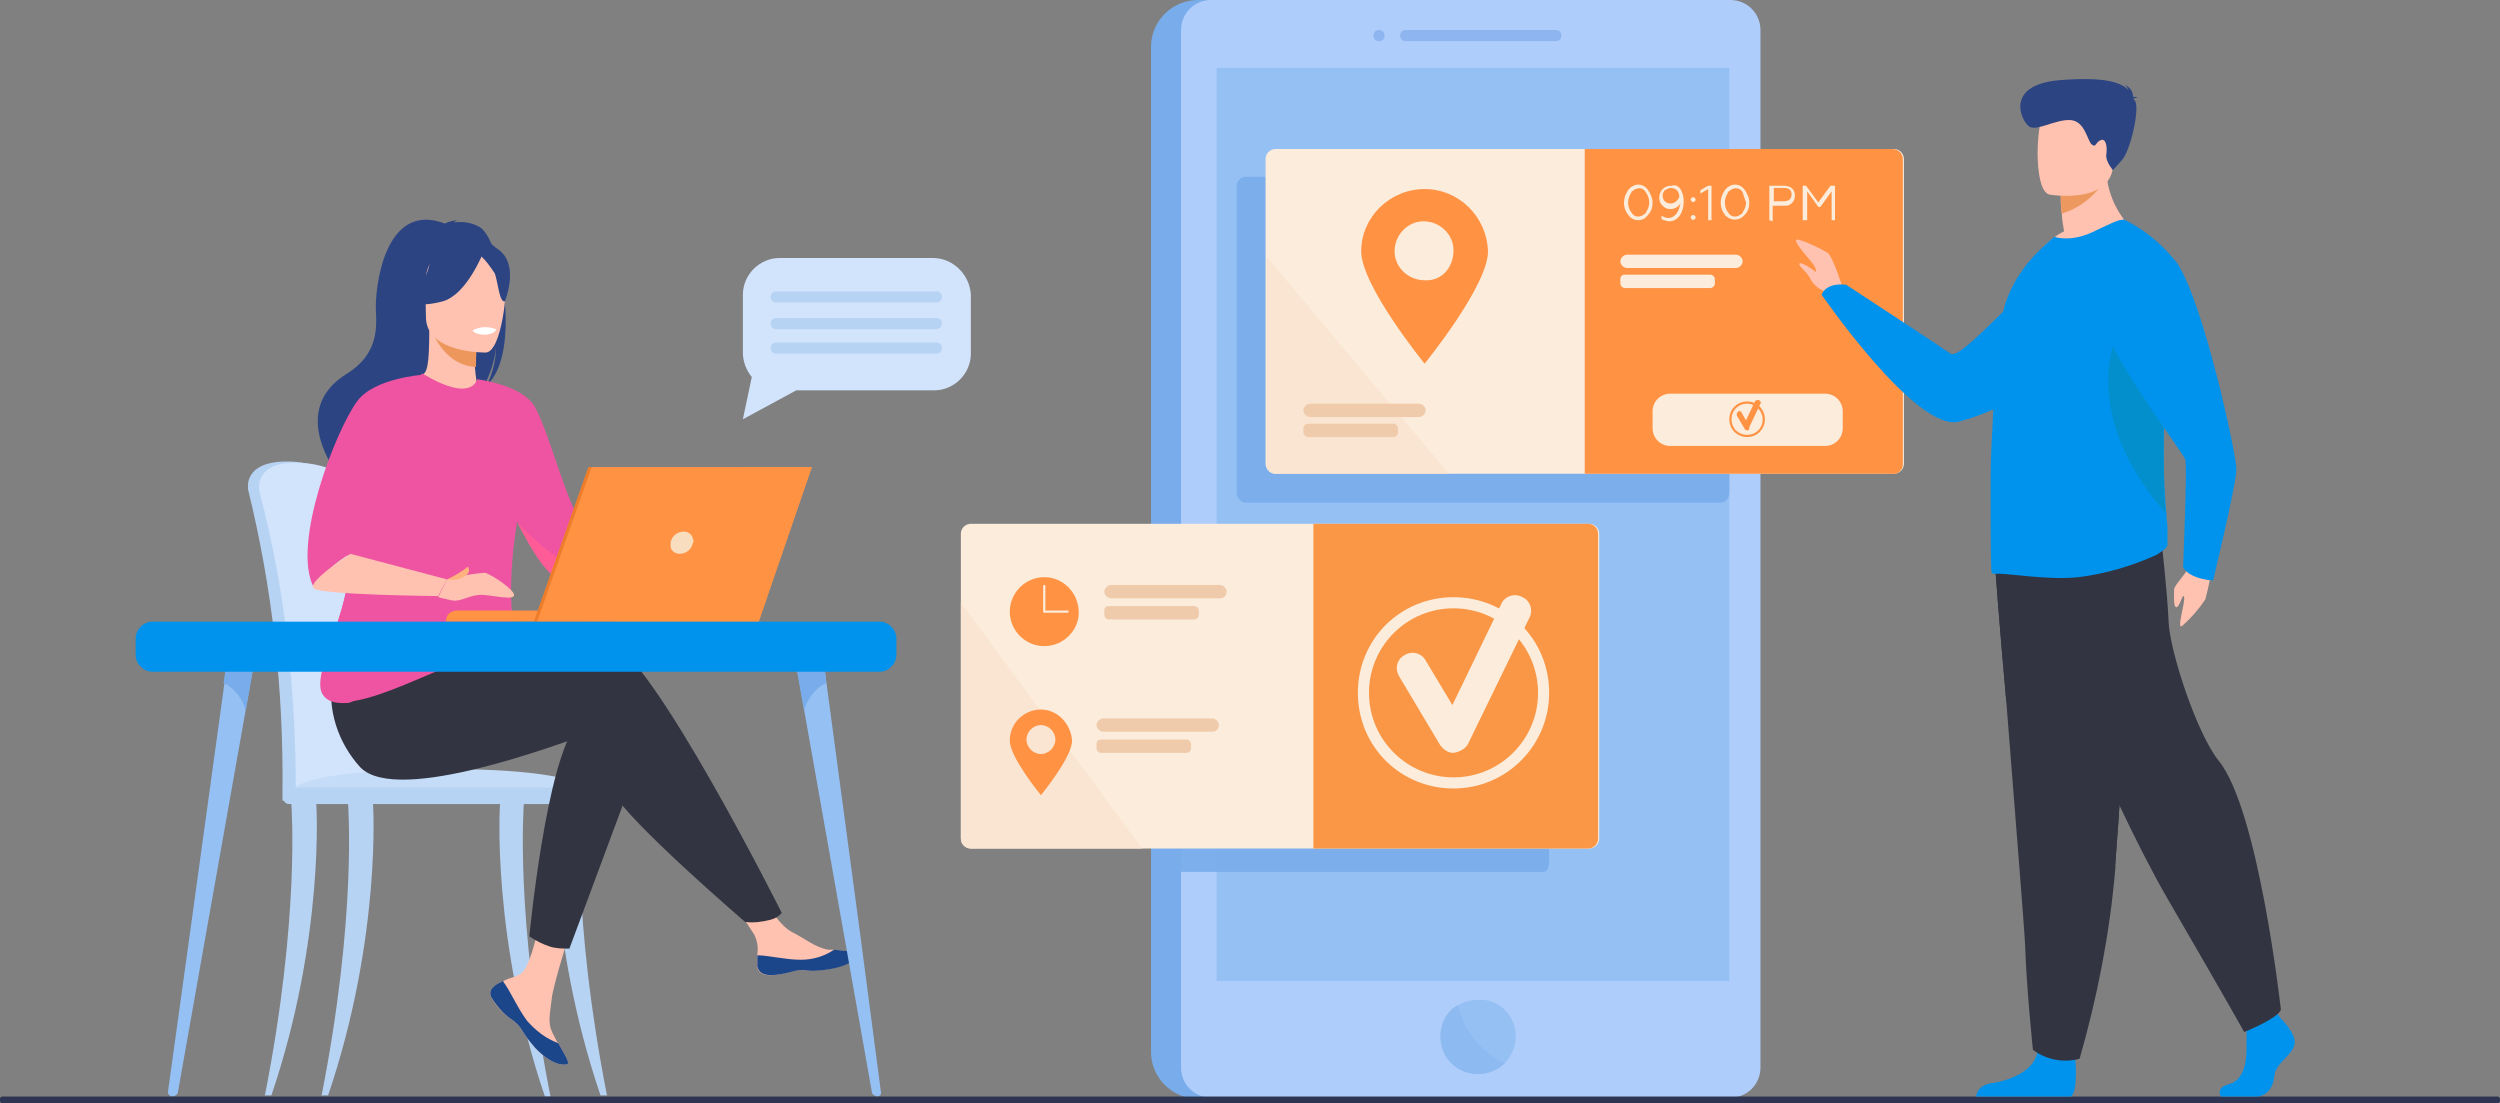
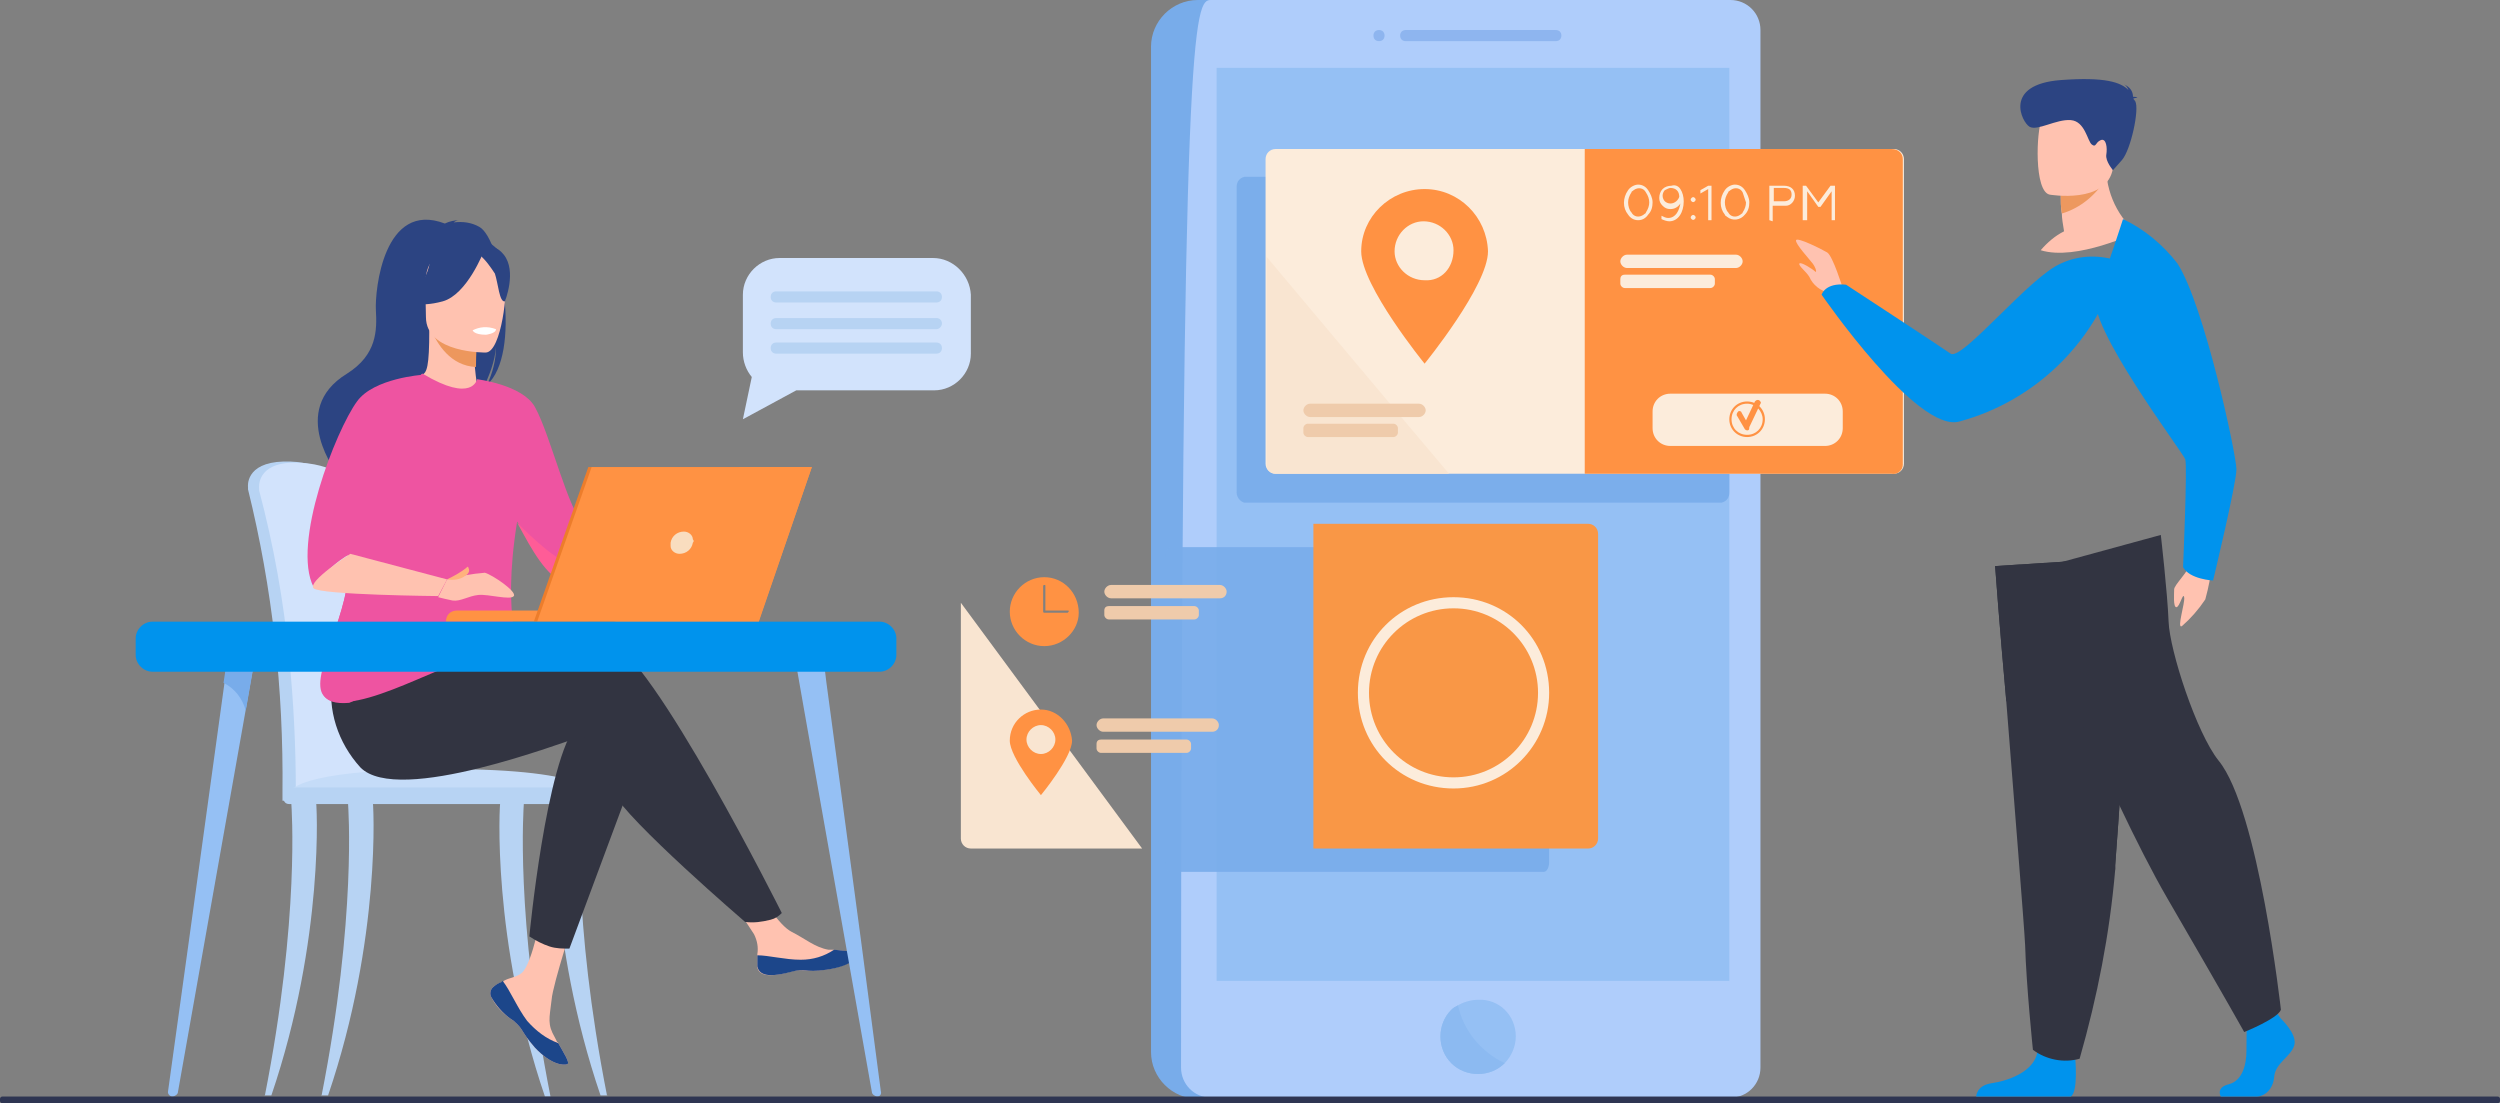
<svg xmlns="http://www.w3.org/2000/svg" version="1.1" id="Layer_1" x="0px" y="0px" viewBox="0 0 224.8 99.2" style="enable-background:new 0 0 224.8 99.2;" xml:space="preserve">
  <rect x="0" y="0" width="224.8" height="99.2" fill="#808080" stroke="none" />
  <style type="text/css">
	.st0{fill:#78ACEA;}
	.st1{fill:#AFCDFB;}
	.st2{opacity:0.4;fill:#5E92DD;enable-background:new    ;}
	.st3{fill:#95C0F4;}
	.st4{fill:#8CBAF1;}
	.st5{opacity:0.9;fill:#78ACEA;enable-background:new    ;}
	.st6{fill:#FCECDB;}
	.st7{fill:#FF9243;}
	.st8{fill:#F9E5D1;}
	.st9{fill:#EFCBAB;}
	.st10{fill:#F99746;}
	.st11{fill:#B7D3F3;}
	.st12{fill:#D2E3FC;}
	.st13{fill:#C5DCF8;}
	.st14{fill:#FFB27D;}
	.st15{fill:#FFC2B0;}
	.st16{fill:#1C468A;}
	.st17{fill:#323441;}
	.st18{fill:#2C4482;}
	.st19{fill:#ED975D;}
	.st20{fill:#EE54A1;}
	.st21{fill:#FFFFFF;}
	.st22{fill:#FF5C97;}
	.st23{fill:#ED7D2B;}
	.st24{fill:#F9DDBF;}
	.st25{fill:#0093ED;}
	.st26{fill:#2E3552;}
	.st27{fill:#028FCC;}
	.st28{fill:#ED985F;}
</style>
  <g id="Layer_2_1_">
    <g id="Layer_1-2">
      <path class="st0" d="M107.7,0h43.7c2.3,0,4.2,1.9,4.2,4.2v90.4c0,2.3-1.9,4.2-4.2,4.2h-43.7c-2.3,0-4.2-1.9-4.2-4.2V4.2    C103.5,1.9,105.4,0,107.7,0z" />
-       <path class="st1" d="M108.9,0h46.7c1.5,0,2.7,1.2,2.7,2.7V96c0,1.5-1.2,2.7-2.7,2.7h-46.7c-1.5,0-2.7-1.2-2.7-2.7V2.7    C106.2,1.2,107.4,0,108.9,0z" />
+       <path class="st1" d="M108.9,0h46.7c1.5,0,2.7,1.2,2.7,2.7V96c0,1.5-1.2,2.7-2.7,2.7h-46.7c-1.5,0-2.7-1.2-2.7-2.7C106.2,1.2,107.4,0,108.9,0z" />
      <path class="st2" d="M139.9,3.7h-13.5c-0.3,0-0.5-0.2-0.5-0.5l0,0c0-0.3,0.2-0.5,0.5-0.5h13.5c0.3,0,0.5,0.2,0.5,0.5c0,0,0,0,0,0    l0,0C140.4,3.5,140.2,3.7,139.9,3.7C139.9,3.7,139.9,3.7,139.9,3.7z" />
      <path class="st2" d="M124,3.7L124,3.7c-0.3,0-0.5-0.2-0.5-0.5c0,0,0,0,0,0l0,0c0-0.3,0.2-0.5,0.5-0.5c0,0,0,0,0,0l0,0    c0.3,0,0.5,0.2,0.5,0.5l0,0C124.5,3.5,124.3,3.7,124,3.7z" />
      <path class="st3" d="M136.3,93.2c0,0.9-0.4,1.8-1,2.4c-1.3,1.3-3.5,1.3-4.8,0c-1.3-1.3-1.3-3.5,0-4.8c0.2-0.2,0.4-0.3,0.6-0.4    c0.5-0.3,1.2-0.5,1.8-0.5C134.8,89.8,136.3,91.3,136.3,93.2C136.3,93.2,136.3,93.2,136.3,93.2z" />
      <rect x="109.4" y="6.1" class="st3" width="46.1" height="82.1" />
      <path class="st4" d="M135.3,95.6c-1.3,1.3-3.5,1.3-4.8,0c-1.3-1.3-1.3-3.5,0-4.8c0.2-0.2,0.4-0.3,0.6-0.4    C131.6,92.7,133.2,94.6,135.3,95.6z" />
      <path class="st5" d="M154.8,15.9h-42.9c-0.4,0.1-0.7,0.4-0.7,0.9v27.5c0,0.4,0.3,0.8,0.7,0.9h42.9c0.4-0.1,0.7-0.4,0.7-0.9V16.8    C155.5,16.3,155.2,16,154.8,15.9z" />
      <path class="st5" d="M138.8,49.2h-33.5c-0.3,0-0.5,0.4-0.5,0.9v27.4c0,0.5,0.2,0.9,0.5,0.9h33.5c0.3,0,0.5-0.4,0.5-0.9V50.1    C139.3,49.6,139.1,49.2,138.8,49.2z" />
      <path class="st6" d="M114.7,13.4h55.6c0.5,0,0.9,0.4,0.9,0.9v27.4c0,0.5-0.4,0.9-0.9,0.9h-55.6c-0.5,0-0.9-0.4-0.9-0.9V14.3    C113.8,13.8,114.2,13.4,114.7,13.4z" />
      <path class="st7" d="M171.1,14.3v27.5c0,0.5-0.5,0.9-1,0.8h-27.6V13.4h27.6C170.7,13.4,171.1,13.8,171.1,14.3z" />
      <path class="st6" d="M156.1,24.1h-9.8c-0.3,0-0.6-0.3-0.6-0.6l0,0c0-0.3,0.3-0.6,0.6-0.6h9.8c0.3,0,0.6,0.3,0.6,0.6l0,0    C156.7,23.8,156.4,24.1,156.1,24.1L156.1,24.1z" />
      <path class="st6" d="M146.1,24.7h7.7c0.2,0,0.4,0.2,0.4,0.4v0.4c0,0.2-0.2,0.4-0.4,0.4h-7.7c-0.2,0-0.4-0.2-0.4-0.4v-0.4    C145.7,24.9,145.8,24.7,146.1,24.7z" />
      <path class="st6" d="M146.4,17.1c0.2-0.3,0.6-0.5,0.9-0.5c0.4,0,0.7,0.2,0.9,0.5c0.2,0.3,0.4,0.7,0.4,1.1c0,0.4-0.1,0.8-0.4,1.1    c-0.2,0.3-0.5,0.5-0.9,0.5c-0.4,0-0.7-0.2-0.9-0.5C145.9,18.7,145.9,17.8,146.4,17.1z M148,17.3c-0.2-0.4-0.7-0.5-1.1-0.2    c-0.1,0.1-0.2,0.1-0.2,0.2c-0.2,0.3-0.3,0.6-0.3,0.9c0,0.3,0.1,0.7,0.3,0.9c0.2,0.4,0.7,0.5,1.1,0.2c0.1-0.1,0.2-0.1,0.2-0.2    c0.2-0.3,0.3-0.6,0.3-0.9C148.3,17.9,148.2,17.6,148,17.3L148,17.3z" />
      <path class="st6" d="M151.1,17c0.2,0.3,0.3,0.7,0.3,1.1c0,1-0.5,1.8-1.3,1.8c-0.2,0-0.5-0.1-0.7-0.2v-0.3c0.2,0.1,0.4,0.2,0.6,0.2    c0.7,0,1-0.7,1.1-1.3c-0.2,0.3-0.5,0.5-0.9,0.5c-0.3,0-0.5-0.1-0.7-0.3c-0.2-0.2-0.3-0.4-0.3-0.7c0-0.3,0.1-0.6,0.3-0.8    c0.2-0.2,0.5-0.3,0.8-0.3C150.6,16.6,150.9,16.7,151.1,17z M149.7,17.1c-0.1,0.1-0.2,0.3-0.2,0.5c0,0.2,0.1,0.4,0.2,0.5    c0.1,0.1,0.3,0.2,0.5,0.2c0.4,0,0.7-0.3,0.8-0.6c0-0.5-0.3-0.8-0.8-0.8C150.1,16.9,149.9,17,149.7,17.1L149.7,17.1z" />
      <path class="st6" d="M152.1,17.8c0.1-0.1,0.2-0.1,0.3,0c0.1,0.1,0.1,0.2,0,0.3c0,0,0,0,0,0c-0.1,0.1-0.2,0.1-0.3,0    C152,18,152,17.9,152.1,17.8C152.1,17.8,152.1,17.8,152.1,17.8z M152.1,19.4c0.1-0.1,0.2-0.1,0.3,0c0.1,0.1,0.1,0.2,0,0.3    c-0.1,0.1-0.2,0.1-0.3,0C152,19.6,152,19.5,152.1,19.4z" />
      <path class="st6" d="M153.6,19.8V17l-0.7,0.4v-0.3l0.7-0.4h0.3v3.1L153.6,19.8z" />
      <path class="st6" d="M155.1,17.1c0.2-0.3,0.6-0.5,0.9-0.5c0.4,0,0.7,0.2,0.9,0.5c0.2,0.3,0.4,0.7,0.4,1.1c0,0.4-0.1,0.8-0.4,1.1    c-0.4,0.5-1.1,0.6-1.6,0.2c-0.1-0.1-0.2-0.1-0.2-0.2C154.6,18.7,154.6,17.8,155.1,17.1z M156.7,17.3c-0.2-0.4-0.7-0.5-1.1-0.2    c-0.1,0.1-0.2,0.1-0.2,0.2c-0.2,0.3-0.3,0.6-0.3,0.9c0,0.3,0.1,0.7,0.3,0.9c0.2,0.4,0.7,0.5,1.1,0.2c0.1-0.1,0.2-0.1,0.2-0.2    c0.2-0.3,0.3-0.6,0.3-0.9C156.9,17.9,156.8,17.6,156.7,17.3z" />
      <path class="st6" d="M159.1,19.8v-3.1h1.3c0.6,0,1,0.3,1,0.9c0,0.5-0.4,0.9-0.8,0.9c-0.1,0-0.1,0-0.2,0h-1v1.4L159.1,19.8z     M159.5,18.1h0.9c0.4,0,0.7-0.2,0.7-0.6s-0.2-0.6-0.7-0.6h-0.9V18.1z" />
      <path class="st6" d="M162.1,19.8v-3.1h0.3l1.1,1.5l1.1-1.5h0.4v3.1h-0.3v-2.6l-1,1.4h-0.2l-1-1.4v2.6H162.1z" />
      <path class="st8" d="M130.3,42.6h-15.6c-0.5,0-0.8-0.4-0.8-0.8V23.1C118.1,28.1,126.4,38,130.3,42.6z" />
      <path class="st7" d="M128.1,17c-3.1,0-5.7,2.5-5.7,5.6c0,0,0,0,0,0c0,3.1,5.7,10.1,5.7,10.1s5.7-7,5.7-10.1    C133.7,19.5,131.2,17,128.1,17C128.1,17,128.1,17,128.1,17z M128.1,25.2c-1.5,0-2.7-1.2-2.7-2.6c0-1.5,1.2-2.7,2.6-2.7    c1.5,0,2.7,1.2,2.7,2.6c0,0,0,0,0,0C130.7,24.1,129.6,25.3,128.1,25.2C128.1,25.3,128.1,25.3,128.1,25.2L128.1,25.2z" />
      <path class="st9" d="M127.6,37.5h-9.8c-0.3,0-0.6-0.3-0.6-0.6l0,0c0-0.3,0.3-0.6,0.6-0.6l0,0h9.8c0.3,0,0.6,0.3,0.6,0.6l0,0l0,0    C128.2,37.2,127.9,37.5,127.6,37.5z" />
      <path class="st9" d="M117.6,38.1h7.7c0.2,0,0.4,0.2,0.4,0.4v0.4c0,0.2-0.2,0.4-0.4,0.4h-7.7c-0.2,0-0.4-0.2-0.4-0.4v-0.4    C117.2,38.3,117.4,38.1,117.6,38.1z" />
-       <path class="st6" d="M87.3,47.1h55.6c0.5,0,0.9,0.4,0.9,0.9v27.4c0,0.5-0.4,0.9-0.9,0.9H87.3c-0.5,0-0.9-0.4-0.9-0.9V48    C86.4,47.5,86.8,47.1,87.3,47.1z" />
      <path class="st10" d="M143.7,48v27.4c0,0.5-0.4,0.9-0.9,0.9h-24.7V47.1h24.7C143.3,47.1,143.7,47.5,143.7,48z" />
-       <path class="st6" d="M130.7,67.7c-0.5,0-0.9-0.3-1.2-0.7l-3.7-6.2c-0.4-0.7-0.2-1.5,0.5-1.9s1.5-0.2,1.9,0.5l0,0l2.4,4l4.4-9.1    c0.3-0.7,1.2-1,1.9-0.6c0.7,0.3,1,1.2,0.6,1.9l0,0L132,66.9C131.8,67.3,131.3,67.6,130.7,67.7L130.7,67.7z" />
      <path class="st6" d="M130.7,70.9c-4.8,0-8.6-3.8-8.6-8.6s3.8-8.6,8.6-8.6c4.8,0,8.6,3.8,8.6,8.6c0,0,0,0,0,0    C139.3,67,135.5,70.9,130.7,70.9z M130.7,54.7c-4.2,0-7.6,3.4-7.6,7.6c0,4.2,3.4,7.6,7.6,7.6c4.2,0,7.6-3.4,7.6-7.6c0,0,0,0,0,0    C138.3,58.1,134.9,54.7,130.7,54.7z" />
      <path class="st8" d="M102.7,76.3H87.3c-0.5,0-0.9-0.4-0.9-0.9V54.2L102.7,76.3z" />
      <path class="st7" d="M93.9,51.9c-1.7,0-3.1,1.4-3.1,3.1c0,1.7,1.4,3.1,3.1,3.1c1.7,0,3.1-1.4,3.1-3C97,53.3,95.6,51.9,93.9,51.9    C93.9,51.9,93.9,51.9,93.9,51.9z M96,55.1h-2.1c0,0-0.1,0-0.1-0.1c0,0,0,0,0,0v-2.3c0,0,0-0.1,0.1-0.1c0,0,0,0,0,0    c0.1,0,0.1,0,0.1,0.1v2.2h2c0.1,0,0.1,0,0.1,0.1C96.1,55,96,55.1,96,55.1z" />
      <path class="st9" d="M109.7,53.8h-9.8c-0.3,0-0.6-0.3-0.6-0.6l0,0l0,0c0-0.3,0.3-0.6,0.6-0.6l0,0h9.8c0.3,0,0.6,0.3,0.6,0.6l0,0    l0,0C110.3,53.5,110.1,53.8,109.7,53.8L109.7,53.8z" />
      <path class="st9" d="M99.7,54.5h7.7c0.2,0,0.4,0.2,0.4,0.4v0.4c0,0.2-0.2,0.4-0.4,0.4h-7.7c-0.2,0-0.4-0.2-0.4-0.4v-0.4    C99.3,54.6,99.5,54.5,99.7,54.5z" />
      <path class="st7" d="M93.6,63.8c-1.5,0-2.8,1.2-2.8,2.8c0,1.5,2.8,4.9,2.8,4.9s2.8-3.4,2.8-4.9C96.3,65.1,95.1,63.8,93.6,63.8z     M93.6,67.8c-0.7,0-1.3-0.6-1.3-1.3s0.6-1.3,1.3-1.3c0.7,0,1.3,0.6,1.3,1.3C94.9,67.2,94.3,67.8,93.6,67.8    C93.6,67.9,93.6,67.9,93.6,67.8L93.6,67.8z" />
      <path class="st9" d="M109,65.8h-9.8c-0.3,0-0.6-0.3-0.6-0.6c0,0,0,0,0,0l0,0c0-0.3,0.3-0.6,0.6-0.6h9.8c0.3,0,0.6,0.3,0.6,0.6l0,0    C109.6,65.6,109.3,65.8,109,65.8C109,65.8,109,65.8,109,65.8z" />
      <path class="st9" d="M99,66.5h7.7c0.2,0,0.4,0.2,0.4,0.4v0.4c0,0.2-0.2,0.4-0.4,0.4H99c-0.2,0-0.4-0.2-0.4-0.4v-0.4    C98.6,66.6,98.8,66.5,99,66.5z" />
      <path class="st11" d="M33.5,63.7c-0.1-4.2-0.5-8.3-1.2-12.4c-0.8-4.8-1.6-7.6-1.6-7.7c-0.1-0.4-1.7-2.2-5.2-2.1s-3.2,2.3-3.2,2.3    l0,0c0,0.1,0,0.1,0,0.2c2.2,8.9,3.2,18,3.1,27.2c0,0.2,0,0.6,0,0.8c0,0,8.2,0.2,8.2,0C33.9,69.2,33.8,66.4,33.5,63.7z" />
      <path class="st12" d="M34.6,71.1c0,0.2-0.1,0.4-0.2,0.4l0,0c-0.1,0-0.2-0.2-0.2-0.4H27c0,0.2-0.1,0.4-0.2,0.4l0,0    c-0.1,0-0.2-0.2-0.2-0.4c0-4-0.2-8-0.6-12c-0.5-5.1-1.4-10.1-2.7-15c0-0.1,0-0.1,0-0.2c0,0-0.3-2.3,3.2-2.3s5.1,1.7,5.2,2.1    c0,0,0.4,1.6,1,4.4c0.2,0.9,0.4,2,0.6,3.2c0.6,4.1,1,8.3,1.2,12.4C34.8,66.2,34.8,68.6,34.6,71.1z" />
      <path class="st13" d="M26,71.4h27.6c0,0-0.6-2.6-16.6-2.2C25.7,69.5,26,71.4,26,71.4z" />
      <path class="st11" d="M23.8,98.6c3.2-16.2,2.4-26.1,2.4-26.3s0.5-0.5,0.7-0.5s1.4-0.1,1.5,0.1s0.8,12.5-4,26.6H23.8z" />
      <path class="st11" d="M49.5,98.6c-3.2-16.2-2.4-26.1-2.4-26.3s-0.5-0.5-0.7-0.5S45.1,71.8,45,72s-0.8,12.5,4,26.6L49.5,98.6z" />
      <path class="st11" d="M54.6,98.6c-3.2-16.2-2.4-26.1-2.4-26.3s-0.5-0.5-0.7-0.5s-1.3-0.1-1.5,0.1s-0.8,12.5,4,26.6H54.6z" />
      <path class="st11" d="M28.9,98.6c3.2-16.2,2.4-26.1,2.4-26.3s0.5-0.5,0.7-0.5s1.4-0.1,1.5,0.1s0.8,12.5-4,26.6H28.9z" />
      <path class="st11" d="M26,70.8h27.7c0.3,0,0.5,0.2,0.5,0.5v0.5c0,0.3-0.2,0.5-0.5,0.5H26c-0.3,0-0.5-0.2-0.5-0.5v-0.5    C25.5,71,25.7,70.8,26,70.8z" />
      <path class="st14" d="M52.6,47.4l9.2-2l0.5,1.3c0,0-10.1,6-11.1,5.7S52.6,47.4,52.6,47.4z" />
      <path class="st15" d="M44.3,88.8c-0.2,0.2-0.3,0.6-0.1,0.9l0,0c0.4,0.8,1,1.4,1.7,1.9l0.3,0.2l0.1,0.1l0,0    c0.8,0.7,0.5,0.8,1.8,2.3c1.5,1.6,2.6,1.6,2.9,1.5s-0.3-1-0.8-1.9c0,0,0-0.1-0.1-0.1l-0.2-0.4c-0.7-1.2-0.5-1.7-0.3-3.4    c0.1-1.4,2.2-7.8,2.2-7.8l-3-0.5c0,0-0.9,5.1-1.9,5.9c-0.5,0.4-1.1,0.4-1.6,0.7l-0.1,0.1C44.8,88.4,44.5,88.6,44.3,88.8z" />
      <path class="st16" d="M44.3,88.8c-0.2,0.2-0.3,0.6-0.1,0.9l0,0c0.4,0.7,1,1.4,1.7,1.9l0.3,0.2l0.1,0.1l0,0    c0.8,0.7,0.5,0.8,1.8,2.3c1.5,1.6,2.6,1.6,2.9,1.5s-0.3-1-0.8-1.9c-1.1-0.4-2-1.1-2.8-2c-0.9-1.2-1.5-2.7-2.2-3.6l-0.1,0.1    C44.8,88.4,44.5,88.6,44.3,88.8z" />
      <path class="st15" d="M68.1,87c0.2,0.9,1.5,0.8,2.9,0.4s1.1,0.1,3.2-0.2s2.7-1,2.8-1.3s-1-0.4-2.1-0.5h-0.4    c-1.2-0.2-2.1-1-3.3-1.6s-2.7-3.2-2.7-3.2l-2.8,0.2c0,0,1.5,2.3,2.1,3.2c0.3,0.6,0.4,1.2,0.3,1.8C68.1,86.3,68.1,86.7,68.1,87z" />
      <path class="st16" d="M71.1,87.4c1.4-0.4,1.1,0.1,3.2-0.2s2.7-1,2.8-1.3s-1-0.4-2.1-0.5l0,0c-0.9,0.6-1.9,0.9-3,0.9    c-1.4,0-2.9-0.4-3.9-0.4c0,0.3,0,0.7,0,1C68.3,87.9,69.6,87.8,71.1,87.4z" />
      <path class="st14" d="M61.8,45.4c0,0,0.7-1.7,1.4-1.7s3.1-0.4,3.3-0.1c0.2,0.7,0,1.4-0.5,2c-1.2,0.5-2.4,0.9-3.6,1.2L61.8,45.4z" />
      <path class="st17" d="M57.3,68.9l-6.1,16.4c-0.6,0-1.2,0-1.8-0.2c-0.6-0.2-1.2-0.5-1.8-0.9c0,0,1.5-15.8,4.3-19.1    S57.3,68.9,57.3,68.9z" />
      <path class="st17" d="M33.1,62.2c0,0,17.5-5.9,21.5-4.7s15.7,24.6,15.7,24.6c-0.3,0.3-0.6,0.5-1,0.6c-0.8,0.2-1.5,0.3-2.3,0.2    c0,0-10.6-9.1-11.9-11.7s-1.8-5.2-3-4.9s-16.3,6.2-19.7,2.7c-2-2.2-3-5.2-2.5-8.1L33.1,62.2z" />
      <path class="st18" d="M43.1,20.4c-0.7-0.4-1.5-0.5-2.3-0.4c0.1-0.1,0.3-0.2,0.5-0.2c-0.4,0-0.9,0.1-1.3,0.3    c-5.5-2.1-6.3,6-6.2,7.8s0.1,4-2.6,5.7c-5.4,3.3-0.8,9.1-0.8,9.1l2.5,4.2c-0.1-1.5,6.9-9.5,10.5-11.9c0.6-1.2,1.1-2.5,1.2-3.8    c0,1.2-0.3,2.3-0.8,3.4C46.9,31.8,45.1,21.5,43.1,20.4z" />
      <path class="st15" d="M43.1,35.1c-0.9,0.5-2,0.7-3.1,0.6c-0.9-0.4-1.7-1.1-2.1-2c0.5-0.1,0.7-0.8,0.7-4h0.2l4,0.8    c0,0-0.1,1.3-0.1,2.5C42.8,34,42.9,35,43.1,35.1z" />
      <path class="st19" d="M42.9,30.5c0,0-0.1,1.3-0.1,2.5c-2.3-0.1-3.5-2.1-4-3.3L42.9,30.5z" />
      <path class="st18" d="M38.5,29.3c-0.7-1.1-1.2-2.3-1.5-3.5c-0.2-1.1,0.4-5.4,4.7-4.8c0.9,0.1,1.7,0.4,2.4,0.9    c0.9,0.6,2.3,2,0.8,5.7l-0.4,1.2L38.5,29.3z" />
      <path class="st15" d="M43.7,31.7c0,0-5.4,0.1-5.4-3.2s-0.7-5.6,2.7-5.8s4.1,1.1,4.4,2.2S45.1,31.6,43.7,31.7z" />
      <path class="st18" d="M43.5,22.6c0,0-1.5,3.9-3.7,4.5s-3.2,0-3.2,0c1.1-1,1.9-2.3,2.1-3.8C38.6,23.3,42.4,20.7,43.5,22.6z" />
      <path class="st18" d="M43.1,22.9c0.6,0.5,1,1.1,1.4,1.7c0.3,0.9,0.4,2.6,0.9,2.5c0,0,1.1-2.7-0.1-4.2S43.1,22.9,43.1,22.9z" />
      <path class="st20" d="M31.2,49.5c-0.5-2.2,1.3-6.5,3.1-10.1c1.7-3.2,3.5-5.9,3.7-5.8c4.5,2.7,4.9,0.5,4.9,0.5l0,0    c0,0,4.1,0.5,5.2,2.5c1.4,2.5,3,9.4,4.5,10.7c-0.2,0.7-0.2,1.4,0.1,2c0,0.2,0.1,0.4,0.2,0.5c0.2,0.5,0.5,1.1,0.8,1.6    c-0.8,0.5-2.3,1.4-3.4,0.7c-1.7-1-3-4-3.8-5.2l0,0C45,56.2,47.2,58.3,46,59.2s-2.9-0.5-6.6,1.1c-2.4,1-5.8,2.6-8.1,2.8    c-1.2,0.1-2.1-0.1-2.4-0.9C28.1,60,32.2,53.8,31.2,49.5z" />
      <path class="st21" d="M42.5,29.7c0,0,0.1,0.4,1.2,0.4c0,0,0.9-0.1,0.9-0.5C43.8,29.3,43.1,29.4,42.5,29.7z" />
      <path class="st20" d="M29,62.3c0.3,0.8,1.2,1,2.4,0.9c1.6-0.7,8.4-3.3,8.3-5.1c-0.1-2.6-1.3-2.7-0.5-6c0.7-2.6-5.6-7.5-6.6-8.5    c-1.9,3.6-1.9,3.7-1.4,6C32.2,53.8,28.1,60,29,62.3z" />
      <path class="st20" d="M28.2,52.8c0.9-1.2,2-2.3,3.3-3c-0.2-0.5,5.1-6.9,5.1-7.9s1.4-8.2,1.4-8.2s-4.4,0.3-5.9,2.4    C30.2,38.7,26.2,48.9,28.2,52.8z" />
      <path class="st15" d="M31.5,49.8l8.7,2.3l-0.8,1.5c0,0-10.6-0.1-11.2-0.7S31.5,49.8,31.5,49.8z" />
      <path class="st22" d="M46.5,47c0.7,1.2,2.1,4.2,3.8,5.2c1.1,0.7,2.6-0.2,3.4-0.7c-0.3-0.5-0.6-1-0.8-1.6c-0.6,0.1-1.4,0.3-1.9,0.5    C50.1,50.7,46.5,47,46.5,47z" />
      <path class="st15" d="M40.2,52.1c1.1-0.3,2.2-0.5,3.4-0.6c0.7,0.2,2.9,1.7,2.6,2.1s-2.3-0.2-3.2-0.1s-1.6,0.6-2.3,0.5    c-0.5-0.1-0.9-0.2-1.3-0.3L40.2,52.1z" />
      <path class="st14" d="M40.2,52.1c0.6-0.3,1.2-0.6,1.8-1.1c0,0,0.1-0.1,0.1,0c0,0,0,0,0,0c0.1,0.2,0.2,0.5-0.3,0.8    C41.4,52.1,40.8,52.2,40.2,52.1z" />
      <path class="st7" d="M52.9,55.9H40.1c0-0.6,0.4-1,1-1h11.8V55.9z" />
      <polygon class="st23" points="52.9,42 72.7,42 67.9,55.9 48,55.9   " />
      <polygon class="st7" points="73,42 68.2,55.9 48.3,55.9 53.2,42   " />
      <path class="st24" d="M62.3,48.8c-0.1,0.6-0.6,1-1.2,1c-0.4,0-0.8-0.3-0.8-0.7c0-0.1,0-0.2,0-0.3c0.1-0.6,0.6-1,1.2-1    c0.4,0,0.8,0.3,0.8,0.7C62.4,48.6,62.4,48.7,62.3,48.8z" />
      <path class="st7" d="M73,42l-4.8,14H55c8.8-3,11.1-12.1,11.5-14H73z" />
      <path class="st3" d="M15.5,98.6c0.2,0,0.5-0.2,0.5-0.4l2.5-14.1l3.6-20.3l1-5.7l-2.5-0.1l-0.4,3.3L17,84.5l-1.9,13.7    C15.1,98.4,15.3,98.6,15.5,98.6C15.5,98.6,15.5,98.6,15.5,98.6z" />
      <path class="st0" d="M20.1,61.4c1,0.5,1.7,1.4,2,2.5l1-5.7l-2.5-0.1L20.1,61.4z" />
      <path class="st3" d="M78.9,98.6c-0.2,0-0.5-0.2-0.5-0.4l-2.5-14.1l-3.6-20.3l-1-5.7l2.6-0.1l0.4,3.3l3.1,23.1l1.8,13.7    C79.3,98.4,79.1,98.6,78.9,98.6C78.9,98.6,78.9,98.6,78.9,98.6z" />
-       <path class="st0" d="M74.3,61.4c-1,0.5-1.7,1.4-2,2.5l-1-5.7l2.6-0.1L74.3,61.4z" />
      <path class="st25" d="M79.1,60.4H13.7c-0.8,0-1.5-0.7-1.5-1.5v-1.5c0-0.8,0.7-1.5,1.5-1.5h65.4c0.8,0,1.5,0.7,1.5,1.5v1.5    C80.6,59.7,79.9,60.4,79.1,60.4z" />
      <path class="st26" d="M0.2,98.6h224.4c0.1,0,0.2,0.1,0.2,0.2V99c0,0.1-0.1,0.2-0.2,0.2H0.2C0.1,99.2,0,99.1,0,99v-0.2    C0,98.7,0.1,98.6,0.2,98.6z" />
      <path class="st15" d="M165.7,25.9c0,0-0.9-2.9-1.4-3.2s-2.7-1.4-2.8-1.1s1.2,1.7,1.5,2.1s0.4,0.9,0.2,0.7s-1.3-0.9-1.4-0.7    s0.6,0.7,0.9,1.2c0.3,0.7,1,1.3,1.8,1.4C165.5,26.5,165.7,25.9,165.7,25.9z" />
      <path class="st15" d="M198.9,50.7c-0.1,1.1-0.3,2.1-0.6,3.2c-0.6,0.9-1.3,1.7-2.1,2.4c-0.5,0.3,0.3-2.1,0.2-2.6s-0.4,0.9-0.7,0.9    s-0.2-1.2-0.2-1.6s1.2-1.5,1.6-2.5S198.9,50.7,198.9,50.7z" />
      <path class="st25" d="M190.6,23.5c-1.9,7-7.4,12.5-14.4,14.4c-3.8,1.1-12.4-11.4-12.4-11.4s0.3-1.1,2.2-0.9c0,0,8.4,5.5,9.4,6.2    s7.1-6.9,9.9-8.1C187,22.9,188.9,22.9,190.6,23.5z" />
      <path class="st25" d="M205.1,91.6c0,0,1.5,1.4,1.2,2.4s-1.7,1.6-1.8,2.8s-0.9,1.8-1.6,1.8h-3.2c0,0-0.5-0.8,0.7-1.1s1.6-1.7,1.6-3    c0-1,0-2,0.1-3l2.5-0.6L205.1,91.6z" />
      <path class="st25" d="M186.6,95.1c0,0,0.3,3.1-0.4,3.5h-8.5c0,0,0-1,1.4-1.2s3.8-1,4.1-2.8S186.6,95.1,186.6,95.1z" />
      <path class="st17" d="M179.4,50.9c0,0,0.4,5.5,1,12.1c0.7,9,1.6,20,1.7,22c0.1,3.6,0.7,9.4,0.7,9.4c1.2,0.9,2.8,1.2,4.2,0.8    c1.6-5.6,2.7-11.2,3.2-17v-0.4c0.7-8.9,1.7-27.7,1.7-27.7L179.4,50.9z" />
      <path class="st17" d="M179.4,50.9c0,0,0.4,5.5,1,12.1l9.8,15.2v-0.4c0.7-8.9,1.7-27.7,1.7-27.7L179.4,50.9z" />
      <path class="st17" d="M181.5,51.6c0,0,8,19.9,13.4,29.2s6.9,12,6.9,12s3-1.2,3.3-2c0,0-2-18-5.6-22.4c-2-2.5-4.4-9.9-4.5-12.5    s-0.7-7.8-0.7-7.8L181.5,51.6z" />
      <path class="st15" d="M192.1,20.9c0,0-5.4,2.6-8.6,1.6c0.6-0.7,1.3-1.3,2.1-1.7c-0.1-0.6-0.2-1.2-0.2-1.6    c-0.1-0.6-0.1-1.1-0.1-1.7l2.1-1.6l2-1.6C189.2,16.8,190.2,19.3,192.1,20.9z" />
-       <path class="st25" d="M194.9,49c0,0.3-0.7,0.7-1,0.9c-2.2,1-4.6,1.7-7,2c-2.9,0.3-6.4-0.4-7.5-0.3c-0.1,0-0.2,0-0.3-0.1    c-0.1-0.1-0.1-3.6-0.1-8c0-0.2,0-0.3,0-0.5v-0.1c0-1.7,0.1-3.5,0.2-5.3c0.1-3.3,0.4-6.6,1-9.9c0.6-2.1,1.8-3.9,3.4-5.4l1.1-1    c1.1,0.3,2.3,0.1,3.4-0.4c1.3-0.6,2.6-1.3,2.8-1.1c1.6,1.2,2.8,3.9,3.4,7.4c0,0,0,0,0,0c0.3,2.1,0.5,4.3,0.5,6.5    c0,0.9,0,1.7-0.1,2.6c-0.2,3.3-0.2,6.6,0.1,9.9c0,0.5,0.1,0.9,0.1,1.3C194.9,48.1,194.9,48.6,194.9,49z" />
-       <path class="st27" d="M194.7,46.1c-9-10.4-3.4-18-3.4-18l2.9-1c0.3,2.1,0.5,4.3,0.5,6.5c0,0.9,0,1.7-0.1,2.6    C194.5,39.5,194.5,42.8,194.7,46.1z" />
      <path class="st28" d="M189.4,16c-0.9,1.5-2.3,2.7-4,3.2c-0.1-0.6-0.1-1.1-0.1-1.7l2.1-1.6L189.4,16z" />
      <path class="st15" d="M184.3,17.5c0,0,5.2,0.9,5.7-2.4s1.5-5.2-1.8-5.9s-4.1,0.4-4.6,1.5S182.9,17.2,184.3,17.5z" />
      <path class="st18" d="M191.8,8.9c0.1-0.1,0.3-0.1,0.4-0.1c-0.1-0.1-0.3-0.1-0.4-0.1c0-0.5-0.3-0.9-0.8-1.1    c0.2,0.1,0.3,0.3,0.4,0.5c-0.7-0.7-2.1-1.2-6.1-0.9c-5.2,0.4-3.5,3.8-2.8,4.2s2.4-0.7,3.7-0.6s1.5,1.9,1.9,2.2s0.3-0.2,0.8-0.4    s0.6,0.7,0.5,1.3s0.6,1.4,0.6,1.4l0.8-0.9c0.8-0.9,1.6-4.6,1.2-5.3C191.9,9,191.9,8.9,191.8,8.9z" />
      <path class="st25" d="M190.9,19.7c1.9,0.9,3.6,2.3,4.9,4c2.4,3.7,5.3,17.2,5.3,18.5S199,52.2,199,52.2s-2.1-0.1-2.7-1.2    c0,0,0.4-9.1,0.2-9.7s-9-12.2-8-14.7S190.9,19.7,190.9,19.7z" />
      <path class="st6" d="M150.2,35.4h13.9c0.9,0,1.6,0.7,1.6,1.6v1.5c0,0.9-0.7,1.6-1.6,1.6h-13.9c-0.9,0-1.6-0.7-1.6-1.6v-1.5    C148.6,36.1,149.3,35.4,150.2,35.4z" />
      <path class="st7" d="M157.1,38.7c-0.1,0-0.2-0.1-0.2-0.1l-0.7-1.2c-0.1-0.1,0-0.3,0.1-0.4c0.1-0.1,0.3,0,0.3,0.1c0,0,0,0,0,0    l0.4,0.7l0.8-1.7c0.1-0.1,0.2-0.2,0.4-0.1c0.1,0.1,0.2,0.2,0.1,0.3c0,0,0,0,0,0l-1,2.1C157.3,38.7,157.2,38.7,157.1,38.7    L157.1,38.7z" />
      <path class="st7" d="M157.1,39.3c-0.9,0-1.6-0.7-1.6-1.6s0.7-1.6,1.6-1.6s1.6,0.7,1.6,1.6S158,39.3,157.1,39.3L157.1,39.3z     M157.1,36.3c-0.8,0-1.4,0.6-1.4,1.4s0.6,1.4,1.4,1.4c0.8,0,1.4-0.6,1.4-1.4c0,0,0,0,0,0C158.5,37,157.9,36.3,157.1,36.3    C157.1,36.3,157.1,36.3,157.1,36.3L157.1,36.3z" />
      <path class="st12" d="M83.9,23.2H70.1c-1.8,0-3.3,1.5-3.3,3.3v5.2c0,0.8,0.3,1.6,0.8,2.2l-0.8,3.8l4.8-2.6h12.4    c1.8,0,3.3-1.5,3.3-3.3v-5.3C87.2,24.7,85.7,23.2,83.9,23.2z" />
      <path class="st11" d="M84.2,27.2H69.8c-0.3,0-0.5-0.2-0.5-0.5l0,0c0-0.3,0.2-0.5,0.5-0.5l0,0h14.4c0.3,0,0.5,0.2,0.5,0.5v0l0,0    C84.7,27,84.5,27.2,84.2,27.2z" />
      <path class="st11" d="M84.2,29.6H69.8c-0.3,0-0.5-0.2-0.5-0.5v0l0,0c0-0.3,0.2-0.5,0.5-0.5l0,0h14.4c0.3,0,0.5,0.2,0.5,0.5v0l0,0    C84.7,29.3,84.5,29.6,84.2,29.6L84.2,29.6z" />
      <path class="st11" d="M84.2,31.8H69.8c-0.3,0-0.5-0.2-0.5-0.5v0l0,0c0-0.3,0.2-0.5,0.5-0.5h14.4c0.3,0,0.5,0.2,0.5,0.5l0,0    C84.7,31.6,84.5,31.8,84.2,31.8L84.2,31.8z" />
    </g>
  </g>
</svg>